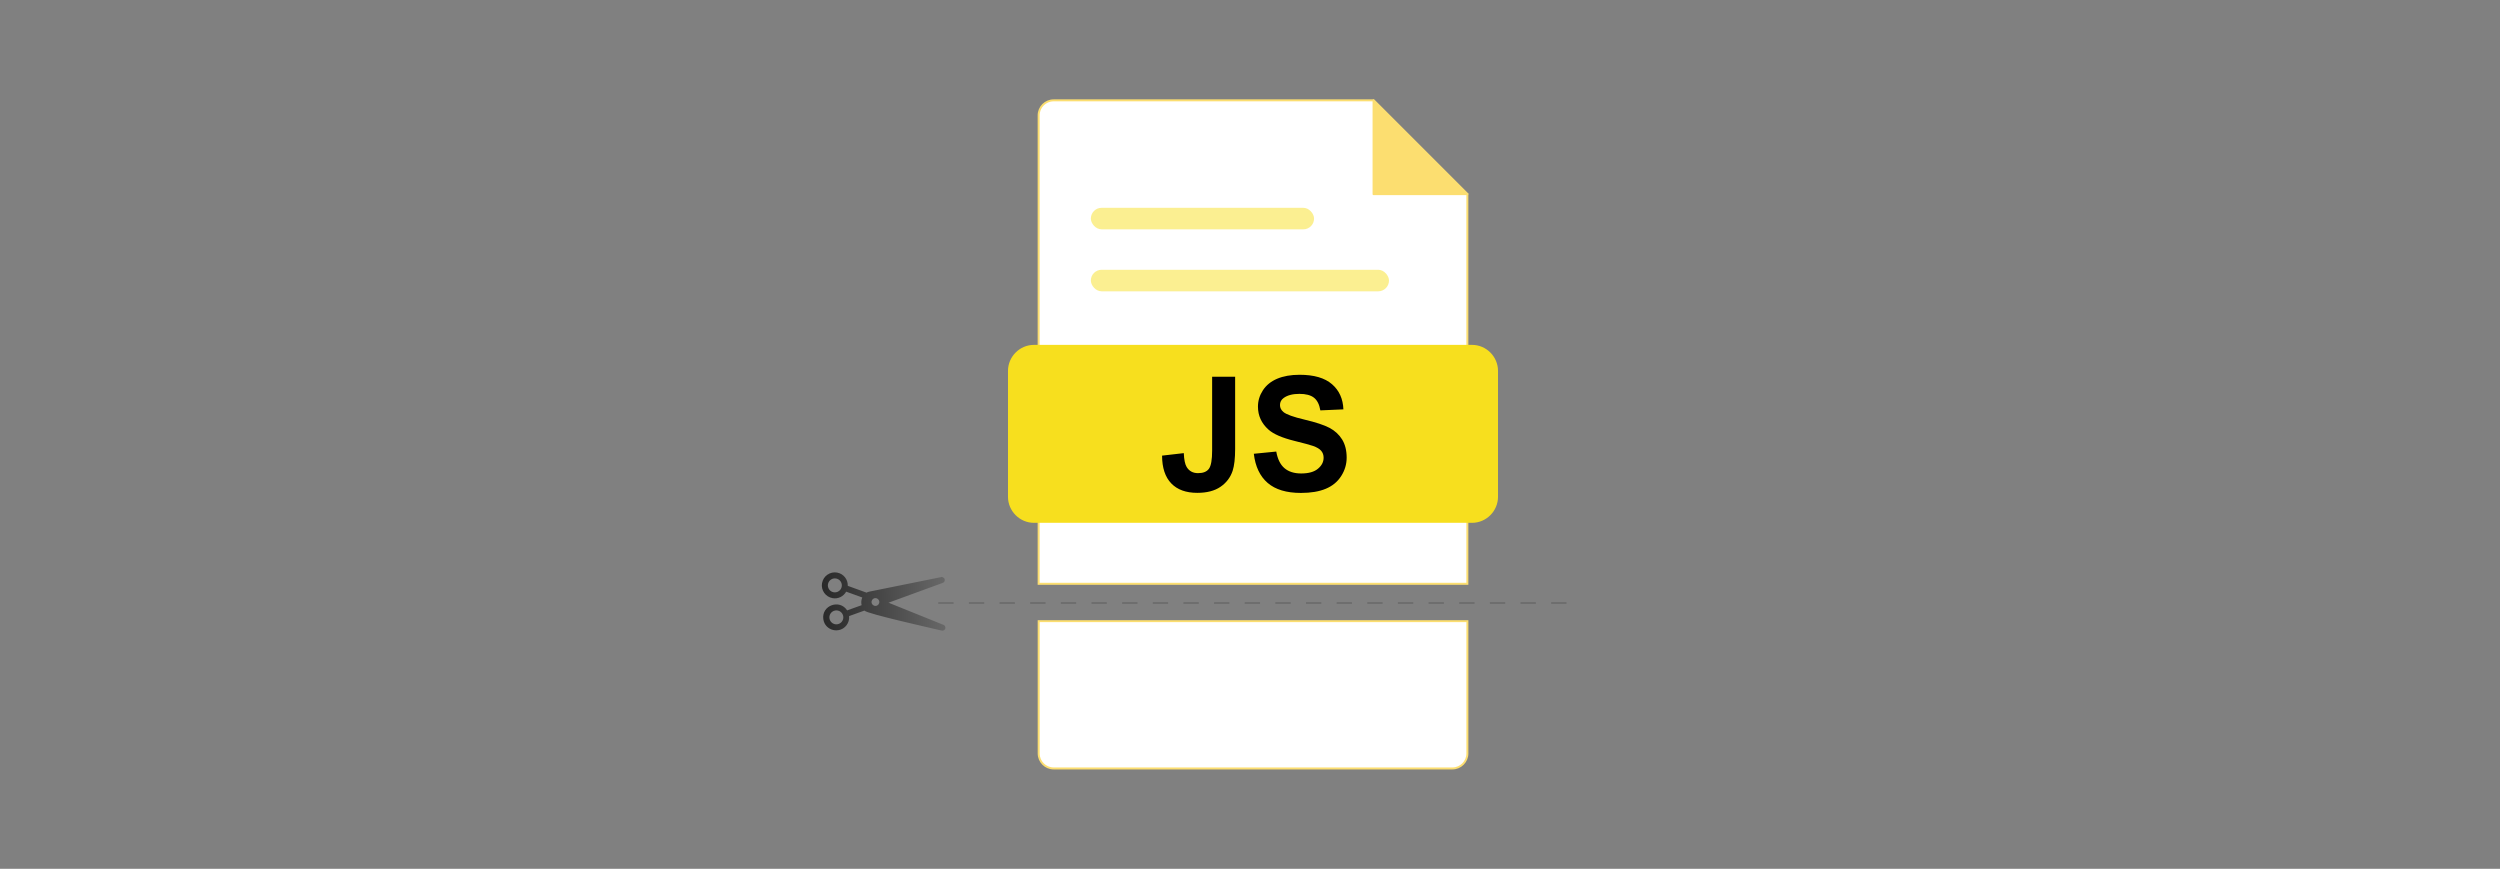
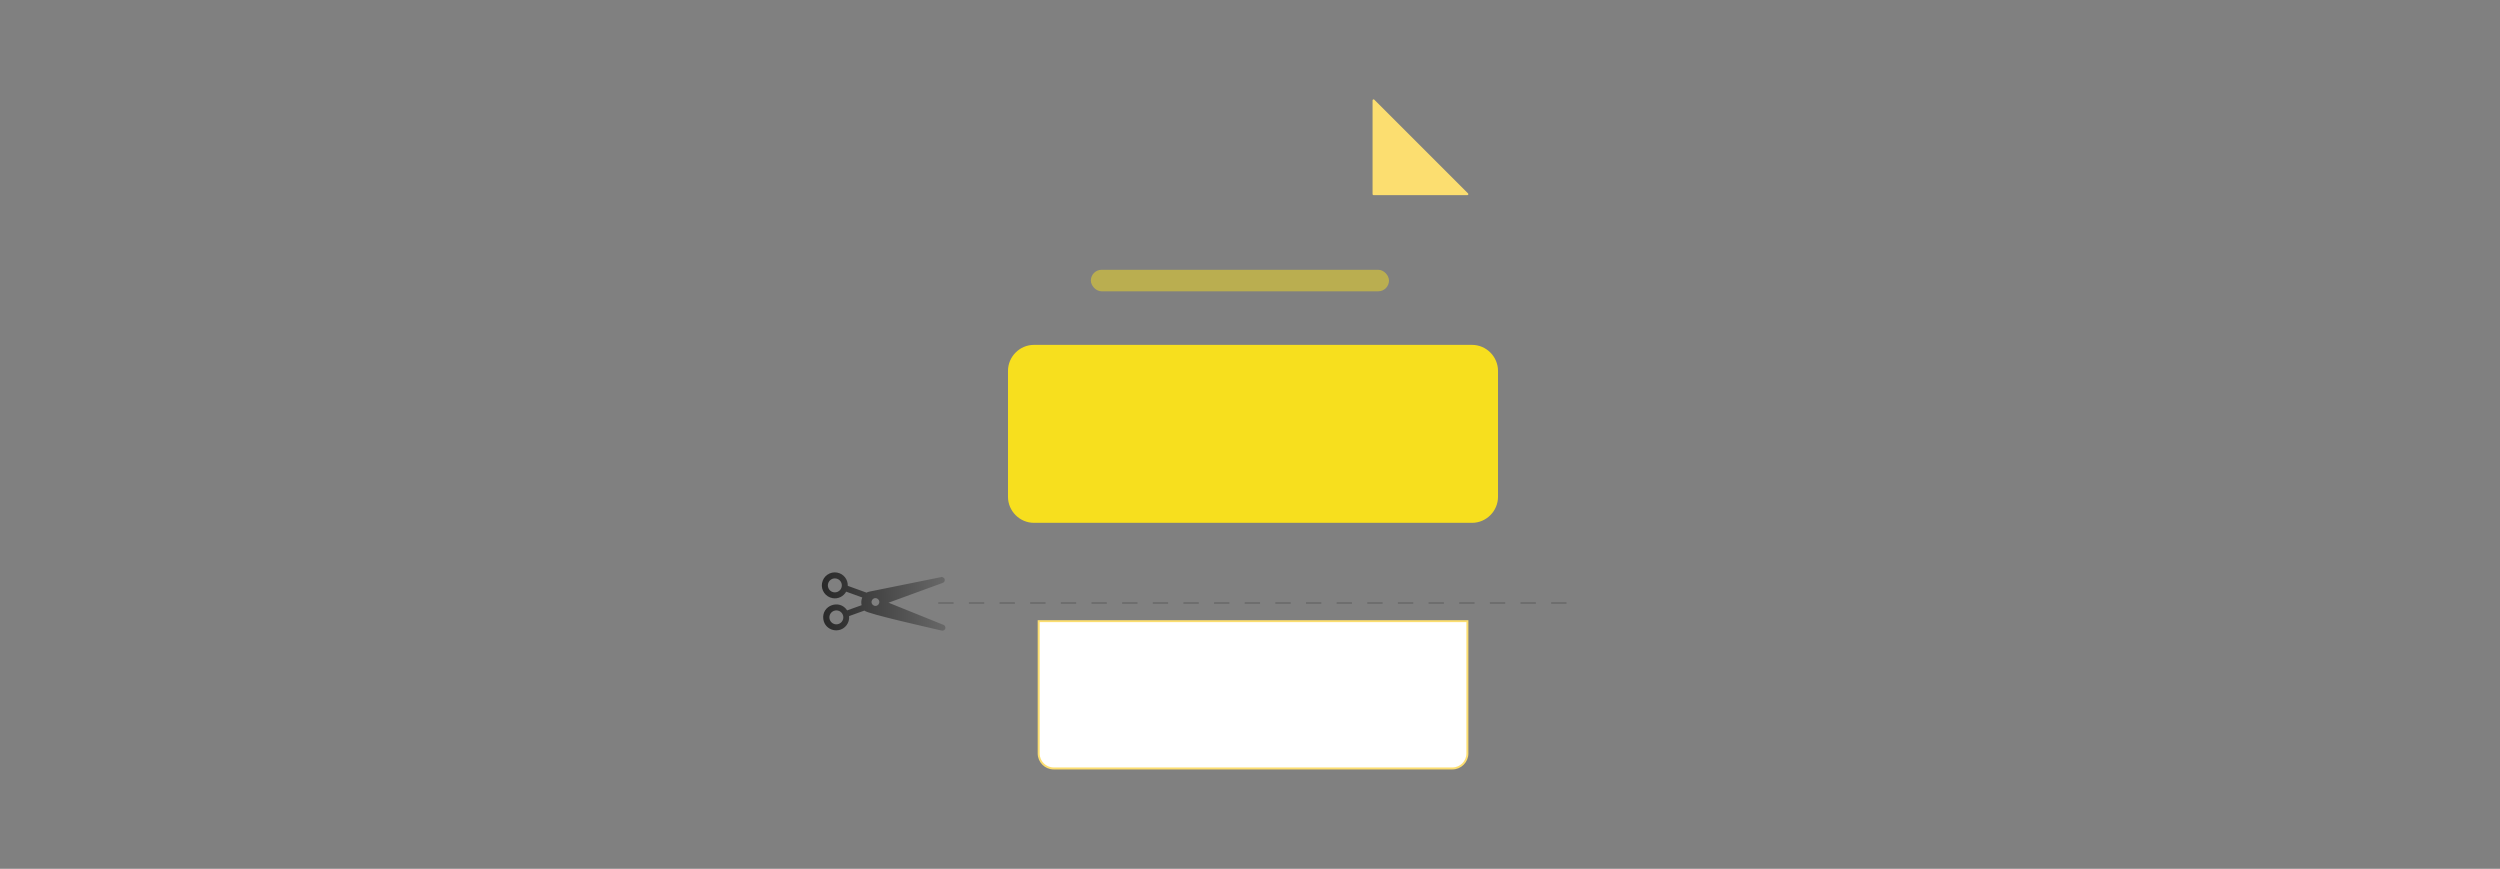
<svg xmlns="http://www.w3.org/2000/svg" id="_03-Reducing-JS-Overhead" viewBox="0 0 860 298.867">
  <rect x="0" y="0" width="860" height="298.867" fill="#808080" stroke="none" />
  <defs>
    <linearGradient id="linear-gradient" x1="-136.348" y1="58.693" x2="-136.348" y2="16.351" gradientTransform="translate(344.934 342.334) rotate(88.572)" gradientUnits="userSpaceOnUse">
      <stop offset="0" stop-color="#292929" />
      <stop offset="1" stop-color="#686868" />
    </linearGradient>
  </defs>
  <path d="M357.304,213.681v45.501c0,2.852,2.312,5.165,5.165,5.165h137.149c2.852,0,5.165-2.312,5.165-5.165v-45.501h-147.479Z" fill="#fff" stroke="#fcde70" stroke-miterlimit="10" stroke-width=".683" />
-   <path d="M504.771,66.783h-.001l-32.264-32.263h-110.049c-2.852,0-5.165,2.312-5.165,5.165v161.135h147.479V66.783Z" fill="#fff" stroke="#fcde70" stroke-miterlimit="10" stroke-width=".683" />
-   <path d="M472.505,34.52v32.263h32.264l-32.264-32.263Z" fill="#fcde70" stroke="#fcde70" stroke-linecap="round" stroke-linejoin="round" stroke-width=".683" />
+   <path d="M472.505,34.52v32.263h32.264l-32.264-32.263" fill="#fcde70" stroke="#fcde70" stroke-linecap="round" stroke-linejoin="round" stroke-width=".683" />
  <g id="Layer_1">
    <path d="M355.679,118.637h150.704c2.456,0,4.69,1.013,6.311,2.646,1.617,1.628,2.622,3.867,2.622,6.323v43.279c0,2.456-1.004,4.695-2.622,6.323-1.622,1.632-3.856,2.646-6.311,2.646h-150.704c-2.455,0-4.69-1.014-6.312-2.646-1.617-1.628-2.621-3.867-2.621-6.323v-43.279c0-2.456,1.004-4.695,2.621-6.323,1.621-1.632,3.856-2.646,6.312-2.646Z" fill="#f7df1e" fill-rule="evenodd" stroke-width="0" />
-     <path d="M416.975,129.591h7.911v24.867c0,3.247-.293,5.752-.86,7.499-.768,2.286-2.158,4.125-4.18,5.506-2.021,1.39-4.683,2.076-7.984,2.076-3.878,0-6.859-1.079-8.953-3.256-2.085-2.167-3.146-5.35-3.155-9.548l7.472-.86c.092,2.25.421,3.841.988,4.774.86,1.408,2.167,2.113,3.914,2.113,1.765,0,3.018-.503,3.75-1.518.732-1.006,1.097-3.1,1.097-6.283v-25.37h-0ZM431.315,156.095l7.719-.759c.457,2.597,1.399,4.5,2.826,5.716,1.418,1.207,3.329,1.82,5.743,1.82,2.552,0,4.481-.54,5.771-1.628,1.299-1.079,1.948-2.341,1.948-3.786,0-.933-.274-1.719-.823-2.369-.54-.658-1.491-1.226-2.853-1.701-.924-.329-3.045-.896-6.347-1.719-4.253-1.052-7.234-2.35-8.944-3.887-2.414-2.158-3.622-4.792-3.622-7.902,0-2.003.567-3.869,1.701-5.615,1.134-1.738,2.771-3.064,4.902-3.978,2.14-.905,4.71-1.363,7.728-1.363,4.939,0,8.643,1.079,11.139,3.238,2.488,2.167,3.795,5.048,3.923,8.661l-7.929.347c-.338-2.021-1.07-3.475-2.186-4.353-1.116-.887-2.79-1.326-5.021-1.326-2.305,0-4.115.467-5.414,1.418-.841.604-1.262,1.418-1.262,2.433,0,.933.393,1.729,1.18,2.387.997.841,3.43,1.719,7.289,2.625,3.859.915,6.713,1.856,8.56,2.826,1.847.979,3.292,2.305,4.344,3.997,1.043,1.692,1.564,3.777,1.564,6.256,0,2.25-.622,4.362-1.875,6.32-1.253,1.966-3.018,3.43-5.304,4.381-2.286.96-5.14,1.436-8.551,1.436-4.966,0-8.78-1.143-11.441-3.439-2.661-2.295-4.253-5.643-4.765-10.033Z" fill="#000" stroke-width="0" />
  </g>
  <g opacity=".49">
-     <rect x="375.251" y="71.485" width="76.786" height="7.409" rx="3.705" ry="3.705" fill="#f7df1e" stroke-width="0" />
    <rect x="375.251" y="92.804" width="102.564" height="7.409" rx="3.705" ry="3.705" fill="#f7df1e" stroke-width="0" />
  </g>
  <line x1="322.762" y1="207.437" x2="539.301" y2="207.437" fill="none" stroke="#686868" stroke-dasharray="0 0 5.271 5.271" stroke-miterlimit="10" stroke-width=".527" />
  <path d="M325.154,216.303c.295-.752-.466-1.444-.579-1.342l-18.919-7.632,18.6-6.798c.527-.144.851-.674.739-1.209-.149-.674-1.125-1.014-1.227-.796l-24.756,5c-.339.07-.636.196-.914.345l-6.464-2.341c.085-2.195-1.444-4.171-3.667-4.559l-0-.008c-1.167-.208-2.368.057-3.339.736l-0-.008c-.972.678-1.633,1.715-1.838,2.882l1.022.181-.083-.006-.947-.175c-.002.01-.004.021-.005.031-.423,2.424,1.2,4.732,3.624,5.154l.091-.51-.09.519.024.004c1.924.339,3.761-.623,4.657-2.243l5.534,2.002c-.342.805-.429,1.744-.228,2.656l-4.97,1.788c-2.547-3.98-8.874-1.747-8.193,3.032.554,3.972,5.636,5.184,7.989,2.066.676-.899.988-2.02.873-3.139l5.279-1.899.016.031c1.203,1.152,23.095,6.014,26.489,6.839l.008-0c.508.161,1.072-.101,1.275-.602ZM286.838,203.747c-.001-0-.002-0-.003-0-1.31-.192-2.216-1.409-2.025-2.719.008-.053.017-.105.028-.157.274-1.295,1.546-2.123,2.841-1.85,1.245.257,2.072,1.441,1.886,2.698l-.002.012c-.196,1.309-1.417,2.212-2.726,2.015ZM299.821,207.281c-.103-.733.408-1.41,1.141-1.513.733-.103,1.41.408,1.513,1.141.103.733-.408,1.41-1.141,1.513-.733.103-1.41-.408-1.513-1.141ZM290.09,212.11c.146,1.316-.802,2.501-2.117,2.647-1.264.141-2.417-.73-2.629-1.983-.22-1.305.659-2.542,1.965-2.763.044-.007.089-.014.134-.019,1.316-.146,2.501.802,2.648,2.117Z" fill="url(#linear-gradient)" fill-rule="evenodd" stroke-width="0" />
</svg>